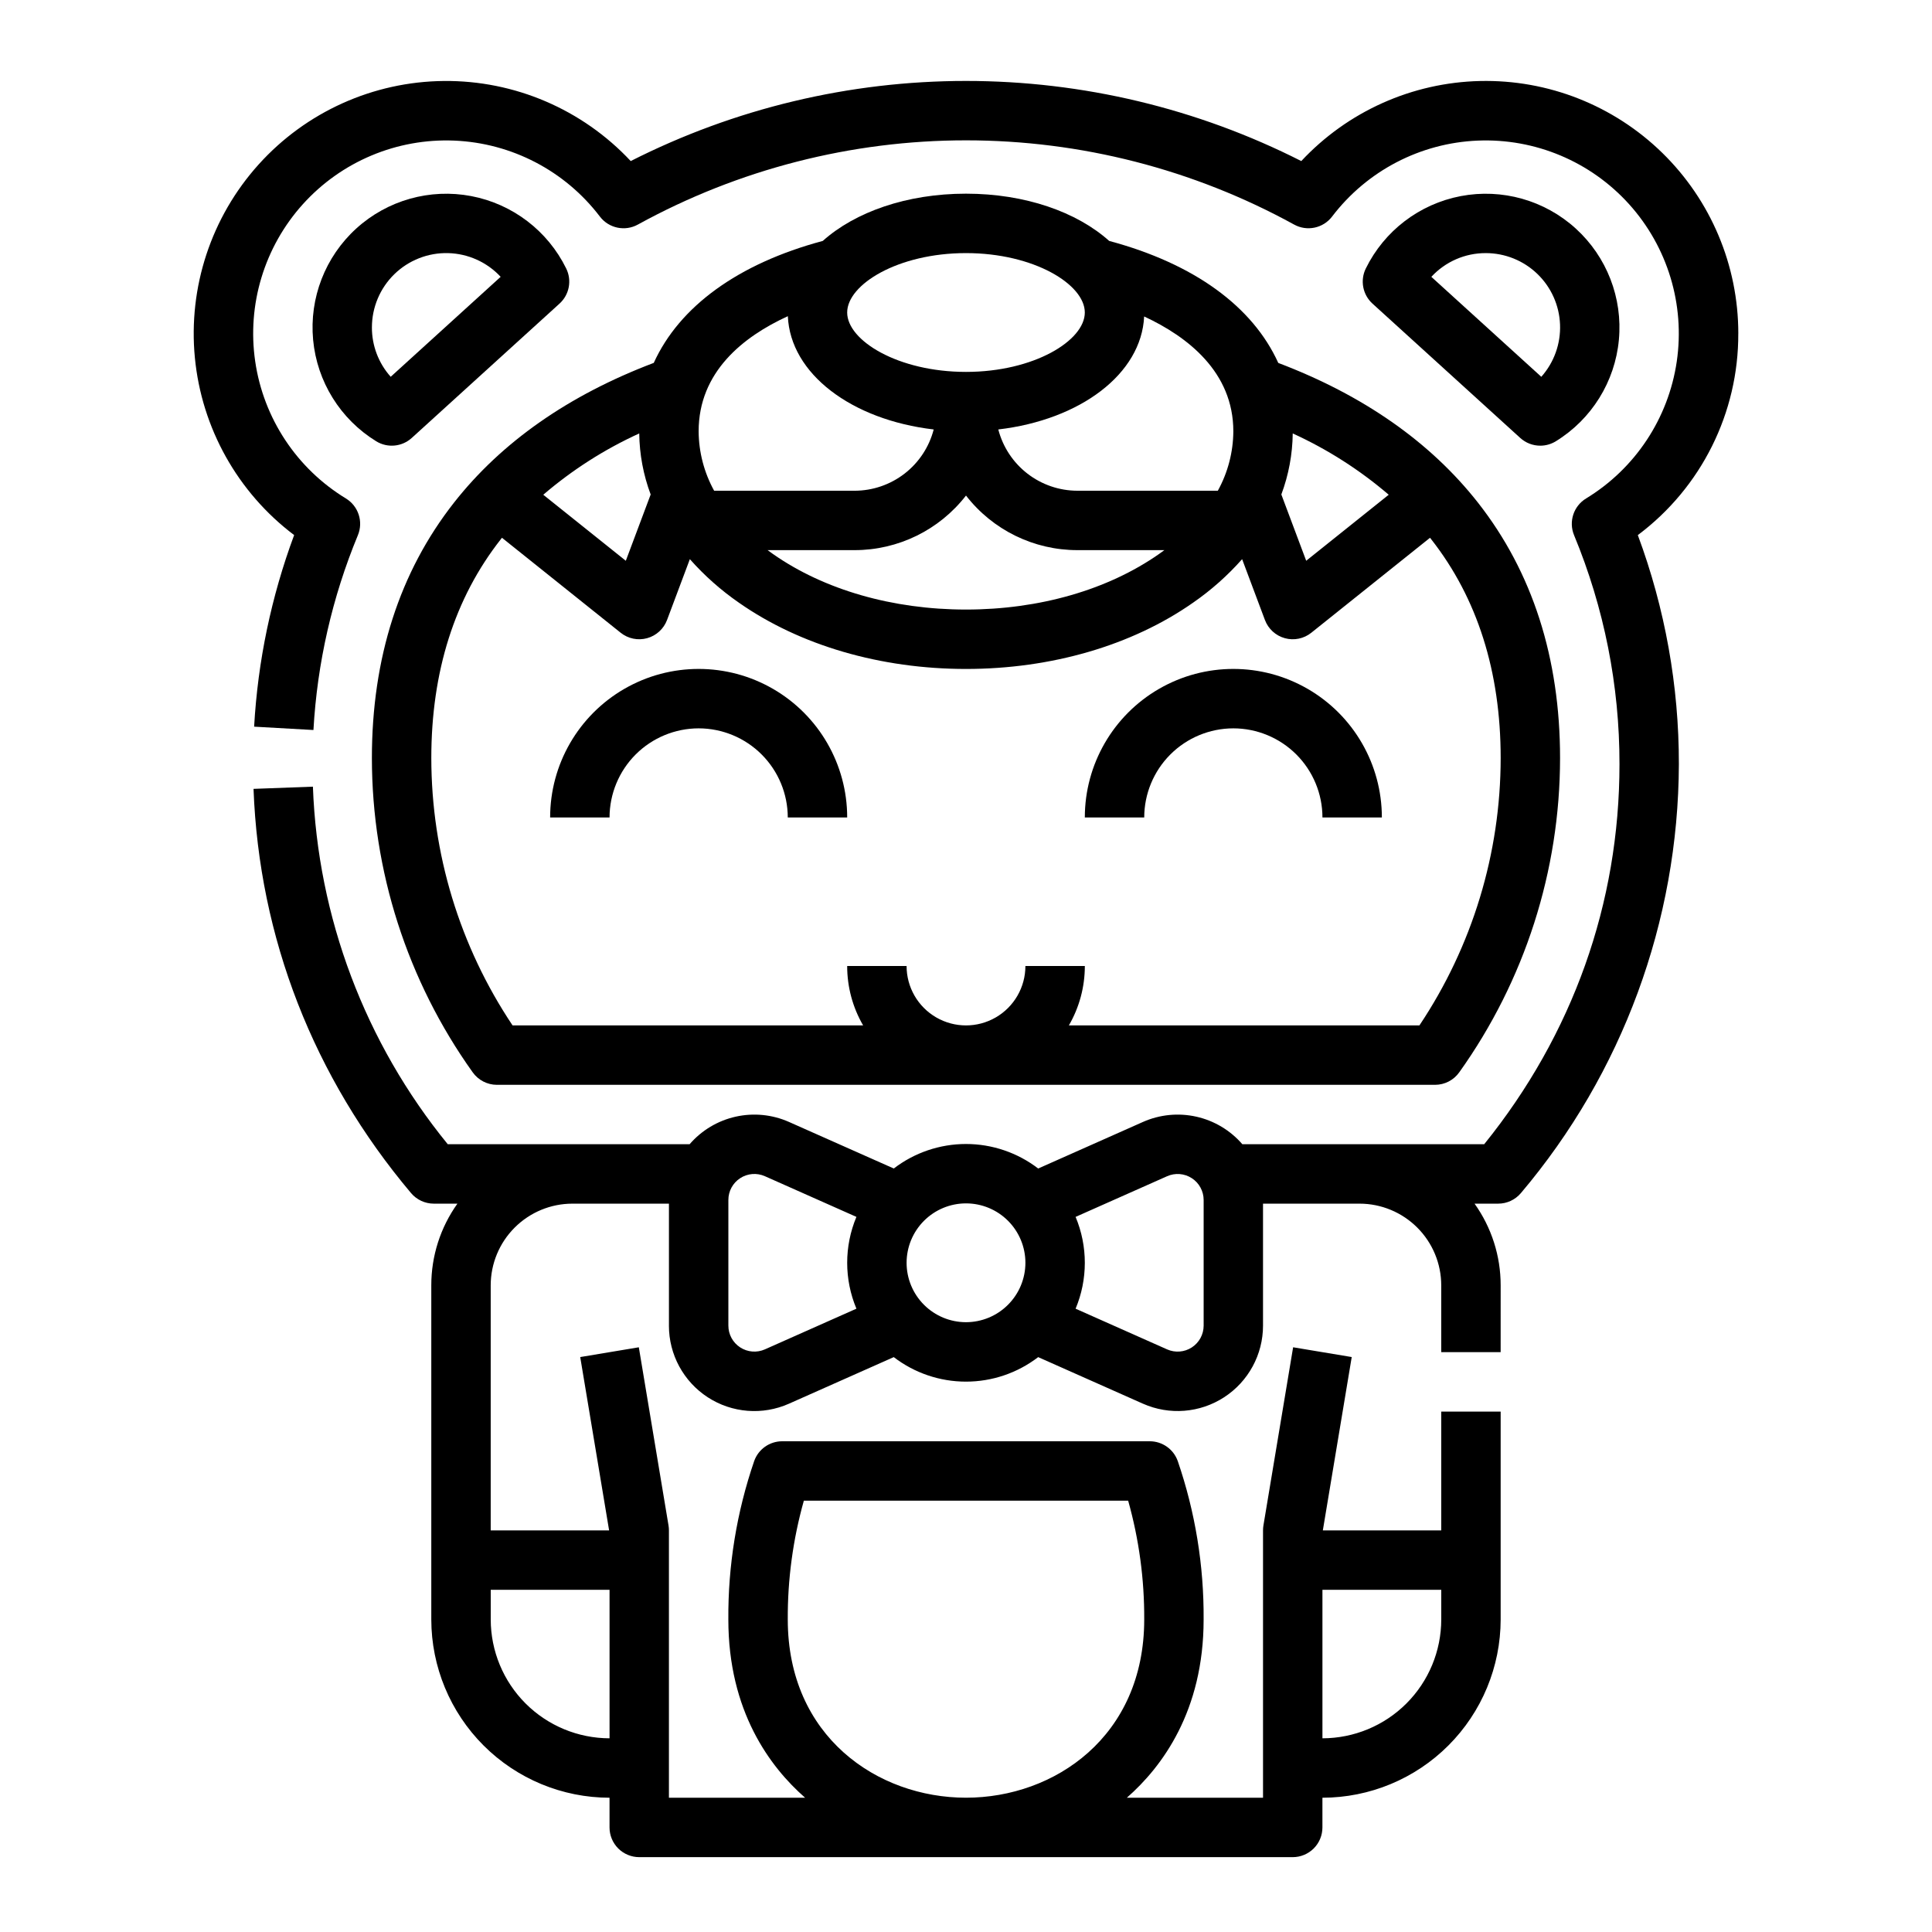
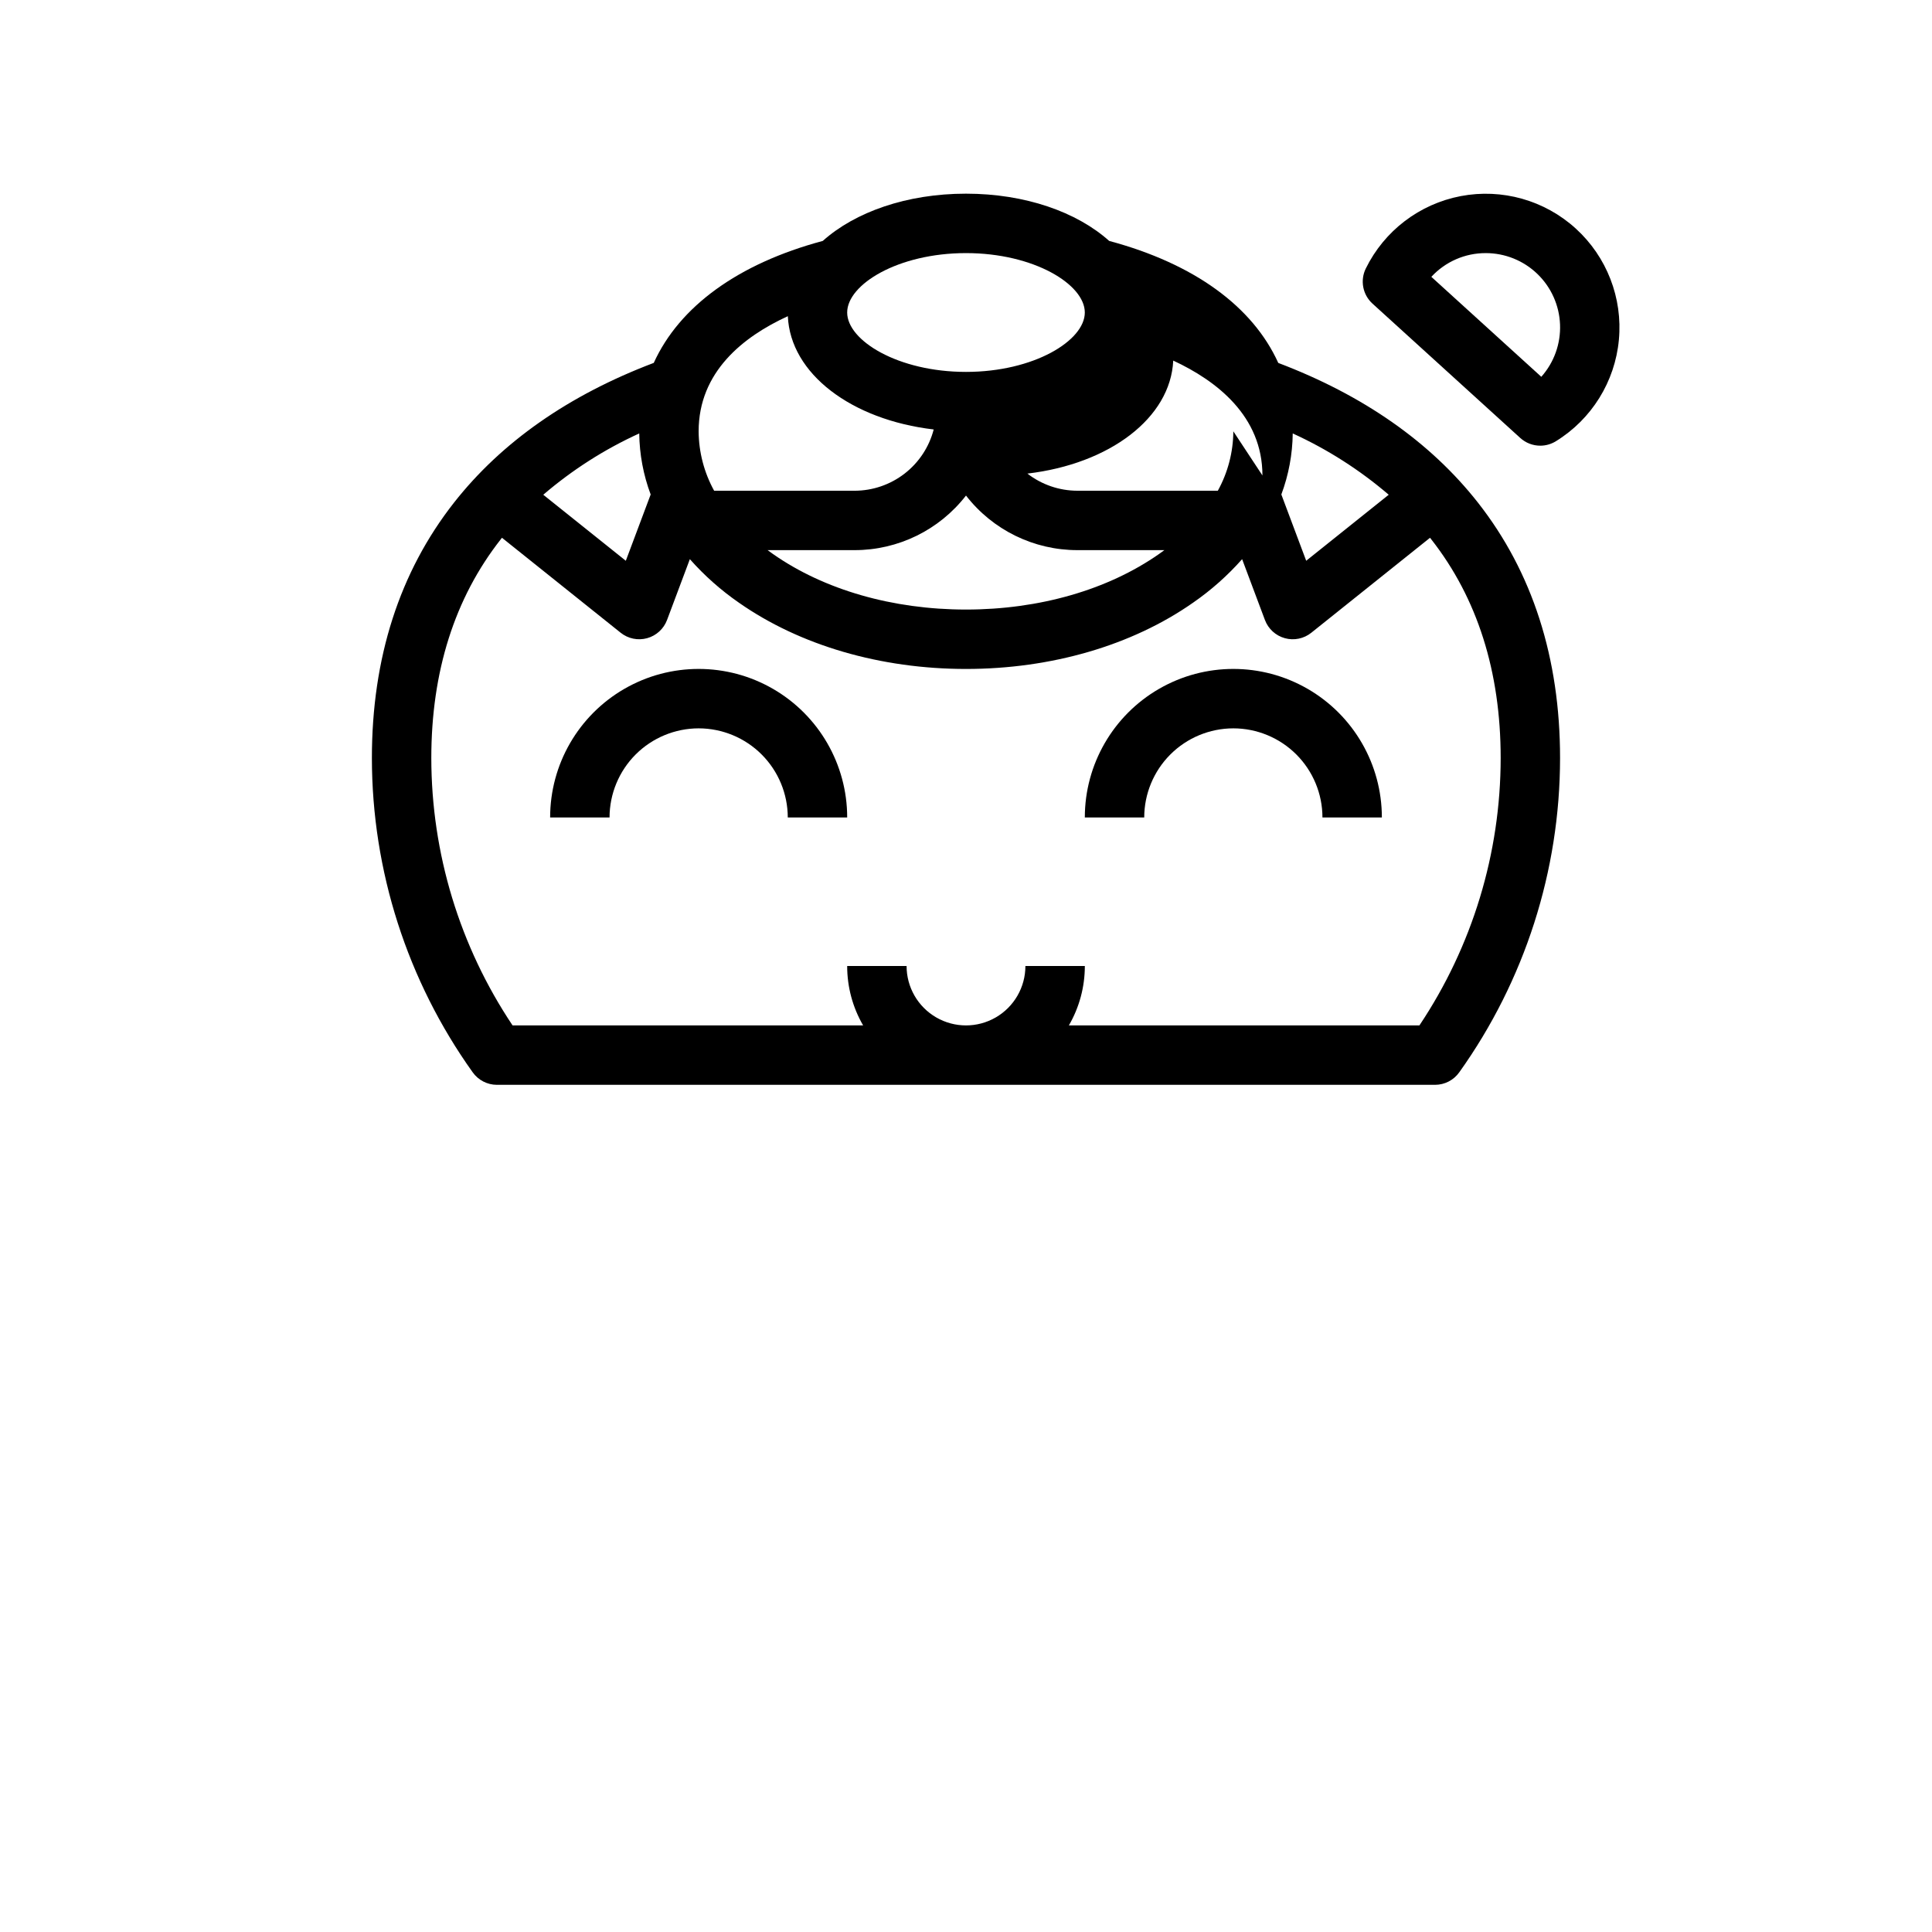
<svg xmlns="http://www.w3.org/2000/svg" fill="#000000" width="800px" height="800px" version="1.1" viewBox="144 144 512 512">
  <g>
-     <path d="m275.69 431.49h248.61c2.555 0 4.953-1.242 6.426-3.324 17.352-24.301 26.688-53.41 26.707-83.27 0-26.52-7.316-49.289-21.746-67.676-12.59-16.039-30.383-28.488-52.93-37.039-6.766-14.938-22.273-26.289-44.812-32.332-8.539-7.652-22.234-12.523-37.949-12.523s-29.41 4.871-37.949 12.52c-22.504 6.039-38.012 17.418-44.793 32.324-22.555 8.551-40.355 21-52.949 37.047-14.434 18.391-21.75 41.16-21.75 67.68 0.02 29.859 9.355 58.969 26.707 83.27 1.477 2.082 3.871 3.324 6.426 3.324zm40.742-156.44-6.586 17.562-21.871-17.496v-0.004c7.672-6.582 16.234-12.051 25.43-16.246 0.066 5.527 1.09 11.004 3.027 16.18zm83.566 0.277c7.074 9.125 17.973 14.469 29.52 14.465h23.055c-0.469 0.348-0.941 0.688-1.426 1.027-13.562 9.492-31.723 14.719-51.148 14.719s-37.59-5.227-51.148-14.715c-0.484-0.34-0.957-0.68-1.426-1.027l23.051-0.004c11.551 0.004 22.445-5.34 29.523-14.465zm86.594-16.461h-0.004c9.199 4.199 17.762 9.668 25.438 16.246l-21.871 17.496-6.586-17.562-0.004 0.004c1.938-5.18 2.957-10.656 3.023-16.184zm-15.746-0.562c-0.035 5.512-1.449 10.922-4.109 15.746h-37.219c-4.797-0.008-9.457-1.605-13.25-4.543s-6.504-7.051-7.711-11.695c21.766-2.555 37.938-14.727 38.652-29.945 11.508 5.348 23.637 14.711 23.637 30.438zm-70.848-47.23c18.023 0 31.488 8.312 31.488 15.742 0 7.434-13.465 15.742-31.488 15.742s-31.488-8.312-31.488-15.742 13.465-15.742 31.488-15.742zm-47.211 16.719c0.664 15.254 16.852 27.461 38.656 30.02h-0.004c-1.203 4.644-3.918 8.758-7.711 11.695s-8.453 4.535-13.254 4.543h-37.219c-2.66-4.824-4.074-10.234-4.109-15.746 0-15.734 11.797-25.09 23.641-30.512zm-76.098 59.148c0.109-0.145 0.223-0.285 0.336-0.426l31.457 25.168c1.973 1.578 4.578 2.113 7.008 1.445 2.434-0.672 4.398-2.465 5.285-4.828l6.043-16.117c3.852 4.352 8.219 8.227 13 11.535 16.18 11.324 37.551 17.562 60.18 17.562s44-6.238 60.176-17.562c4.781-3.309 9.145-7.184 13-11.535l6.043 16.117c0.887 2.363 2.852 4.16 5.285 4.828 2.43 0.672 5.039 0.133 7.008-1.445l31.461-25.168c0.113 0.141 0.227 0.281 0.336 0.426 12.199 15.547 18.387 35.047 18.387 57.957-0.016 25.227-7.512 49.879-21.535 70.848h-92.898c2.773-4.781 4.234-10.215 4.231-15.742h-15.75c0 5.625-3 10.82-7.871 13.633s-10.875 2.812-15.746 0-7.871-8.008-7.871-13.633h-15.742c-0.008 5.527 1.449 10.961 4.227 15.742h-92.902c-14.023-20.969-21.516-45.621-21.535-70.848 0-22.91 6.188-42.41 18.391-57.957z" />
+     <path d="m275.69 431.49h248.61c2.555 0 4.953-1.242 6.426-3.324 17.352-24.301 26.688-53.41 26.707-83.27 0-26.52-7.316-49.289-21.746-67.676-12.59-16.039-30.383-28.488-52.93-37.039-6.766-14.938-22.273-26.289-44.812-32.332-8.539-7.652-22.234-12.523-37.949-12.523s-29.41 4.871-37.949 12.52c-22.504 6.039-38.012 17.418-44.793 32.324-22.555 8.551-40.355 21-52.949 37.047-14.434 18.391-21.75 41.16-21.75 67.68 0.02 29.859 9.355 58.969 26.707 83.27 1.477 2.082 3.871 3.324 6.426 3.324zm40.742-156.44-6.586 17.562-21.871-17.496v-0.004c7.672-6.582 16.234-12.051 25.43-16.246 0.066 5.527 1.09 11.004 3.027 16.18zm83.566 0.277c7.074 9.125 17.973 14.469 29.52 14.465h23.055c-0.469 0.348-0.941 0.688-1.426 1.027-13.562 9.492-31.723 14.719-51.148 14.719s-37.59-5.227-51.148-14.715c-0.484-0.34-0.957-0.68-1.426-1.027l23.051-0.004c11.551 0.004 22.445-5.34 29.523-14.465zm86.594-16.461h-0.004c9.199 4.199 17.762 9.668 25.438 16.246l-21.871 17.496-6.586-17.562-0.004 0.004c1.938-5.18 2.957-10.656 3.023-16.184zm-15.746-0.562c-0.035 5.512-1.449 10.922-4.109 15.746h-37.219c-4.797-0.008-9.457-1.605-13.25-4.543c21.766-2.555 37.938-14.727 38.652-29.945 11.508 5.348 23.637 14.711 23.637 30.438zm-70.848-47.23c18.023 0 31.488 8.312 31.488 15.742 0 7.434-13.465 15.742-31.488 15.742s-31.488-8.312-31.488-15.742 13.465-15.742 31.488-15.742zm-47.211 16.719c0.664 15.254 16.852 27.461 38.656 30.02h-0.004c-1.203 4.644-3.918 8.758-7.711 11.695s-8.453 4.535-13.254 4.543h-37.219c-2.66-4.824-4.074-10.234-4.109-15.746 0-15.734 11.797-25.09 23.641-30.512zm-76.098 59.148c0.109-0.145 0.223-0.285 0.336-0.426l31.457 25.168c1.973 1.578 4.578 2.113 7.008 1.445 2.434-0.672 4.398-2.465 5.285-4.828l6.043-16.117c3.852 4.352 8.219 8.227 13 11.535 16.18 11.324 37.551 17.562 60.18 17.562s44-6.238 60.176-17.562c4.781-3.309 9.145-7.184 13-11.535l6.043 16.117c0.887 2.363 2.852 4.16 5.285 4.828 2.43 0.672 5.039 0.133 7.008-1.445l31.461-25.168c0.113 0.141 0.227 0.281 0.336 0.426 12.199 15.547 18.387 35.047 18.387 57.957-0.016 25.227-7.512 49.879-21.535 70.848h-92.898c2.773-4.781 4.234-10.215 4.231-15.742h-15.75c0 5.625-3 10.82-7.871 13.633s-10.875 2.812-15.746 0-7.871-8.008-7.871-13.633h-15.742c-0.008 5.527 1.449 10.961 4.227 15.742h-92.902c-14.023-20.969-21.516-45.621-21.535-70.848 0-22.91 6.188-42.41 18.391-57.957z" />
    <path d="m329.15 337.02c6.262 0.008 12.266 2.496 16.691 6.922 4.43 4.43 6.918 10.434 6.926 16.691h15.746c0-14.059-7.504-27.055-19.68-34.086-12.18-7.031-27.184-7.031-39.363 0-12.176 7.031-19.68 20.027-19.68 34.086h15.746c0.008-6.258 2.496-12.262 6.922-16.691 4.43-4.426 10.434-6.914 16.691-6.922z" />
    <path d="m470.85 337.02c6.262 0.008 12.262 2.496 16.691 6.922 4.426 4.43 6.918 10.434 6.922 16.691h15.746c0-14.059-7.504-27.055-19.68-34.086-12.18-7.031-27.184-7.031-39.359 0-12.18 7.031-19.68 20.027-19.68 34.086h15.742c0.008-6.258 2.496-12.262 6.926-16.691 4.426-4.426 10.43-6.914 16.691-6.922z" />
-     <path d="m604.67 232.36c-0.004-18.008-7.266-35.258-20.145-47.844-12.879-12.59-30.289-19.457-48.293-19.047-18.004 0.406-35.086 8.055-47.379 21.215-27.539-13.961-57.98-21.234-88.855-21.234-30.871 0-61.312 7.273-88.852 21.234-12.805-13.699-30.77-21.398-49.52-21.223-18.754 0.18-36.57 8.215-49.113 22.152-12.543 13.941-18.664 32.504-16.871 51.168 1.793 18.668 11.34 35.727 26.309 47.02-6.055 16.301-9.629 33.414-10.605 50.773l15.719 0.887c0.996-17.75 4.981-35.207 11.781-51.633 1.48-3.582 0.133-7.711-3.176-9.727-13.016-7.918-21.828-21.227-24.035-36.301-2.211-15.07 2.414-30.344 12.609-41.664 10.199-11.32 24.91-17.504 40.129-16.875 15.223 0.629 29.371 8.008 38.602 20.129 2.367 3.109 6.664 4.012 10.082 2.113 26.641-14.637 56.547-22.312 86.941-22.312 30.398 0 60.301 7.676 86.941 22.312 3.418 1.895 7.711 0.996 10.078-2.113 9.23-12.121 23.379-19.5 38.602-20.129 15.223-0.629 29.93 5.555 40.129 16.875 10.195 11.32 14.82 26.594 12.613 41.664-2.211 15.074-11.02 28.383-24.035 36.301-3.316 2.016-4.664 6.144-3.18 9.73 7.969 19.234 12.059 39.852 12.035 60.672 0 36.906-12.383 71.656-35.852 100.73h-64.094c-3.176-3.68-7.453-6.238-12.195-7.301-4.746-1.062-9.703-0.574-14.148 1.398l-27.762 12.34v-0.004c-5.488-4.211-12.215-6.496-19.133-6.496-6.922 0-13.648 2.285-19.137 6.496l-27.762-12.336c-4.445-1.973-9.402-2.461-14.145-1.398-4.746 1.062-9.02 3.621-12.199 7.301h-64.094c-21.91-26.852-34.461-60.125-35.738-94.758l-15.734 0.586c1.465 39.406 15.898 76.445 41.742 107.12v-0.004c1.496 1.777 3.699 2.801 6.019 2.805h6.269c-4.508 6.316-6.93 13.887-6.922 21.645v88.562c0.016 12.523 4.996 24.527 13.852 33.383 8.855 8.855 20.859 13.836 33.383 13.848v7.875c0 2.086 0.828 4.09 2.305 5.566 1.477 1.473 3.481 2.305 5.566 2.305h173.18c2.09 0 4.09-0.832 5.566-2.305 1.477-1.477 2.305-3.481 2.305-5.566v-7.875c12.523-0.012 24.531-4.992 33.383-13.848 8.855-8.855 13.836-20.859 13.852-33.383v-55.105h-15.746v31.488h-31.379l7.656-45.938-15.531-2.59-7.871 47.23v0.004c-0.07 0.426-0.105 0.859-0.105 1.293v70.848h-36.086c9.312-8.156 20.344-22.945 20.344-47.23 0.098-14.289-2.219-28.488-6.859-42.004-1.117-3.133-4.082-5.227-7.41-5.231h-97.418c-3.328 0-6.297 2.098-7.414 5.231-4.637 13.516-6.953 27.715-6.852 42.004 0 24.285 11.031 39.074 20.34 47.23h-36.086v-70.848c0-0.434-0.035-0.867-0.105-1.293l-7.871-47.23-15.531 2.59 7.656 45.934h-31.379v-64.945c0.004-5.738 2.289-11.242 6.348-15.297 4.059-4.059 9.559-6.344 15.301-6.348h25.586v32.328h-0.004c-0.008 7.664 3.867 14.812 10.293 18.988 6.426 4.176 14.531 4.812 21.531 1.691l27.762-12.34v0.004c5.488 4.211 12.215 6.496 19.137 6.496 6.918 0 13.645-2.285 19.133-6.496l27.762 12.34v-0.004c7 3.113 15.102 2.469 21.523-1.703 6.426-4.176 10.301-11.316 10.301-18.977v-32.328h25.586c5.738 0.004 11.238 2.289 15.297 6.348 4.059 4.055 6.344 9.559 6.348 15.297v17.711h15.742l0.004-17.711c0.008-7.758-2.41-15.328-6.918-21.645h6.269-0.004c2.32 0 4.523-1.027 6.019-2.801 26.902-31.781 41.727-72.035 41.863-113.67 0.027-20.723-3.66-41.281-10.879-60.703 16.832-12.594 26.707-32.418 26.625-53.441zm-78.723 332.95v7.871c-0.008 8.348-3.328 16.352-9.23 22.254s-13.906 9.223-22.258 9.234v-39.359zm-173.18 7.871c-0.055-10.645 1.379-21.242 4.262-31.488h85.945c2.879 10.246 4.312 20.844 4.258 31.488 0 31.008-23.762 47.23-47.23 47.23-23.473 0-47.234-16.223-47.234-47.23zm-47.23-7.871v39.359c-8.348-0.012-16.352-3.332-22.258-9.234-5.902-5.902-9.223-13.906-9.23-22.254v-7.871zm41.172-63.715c-2.129 0.949-4.598 0.75-6.551-0.52-1.957-1.27-3.137-3.445-3.133-5.777v-33.293c-0.004-2.332 1.176-4.508 3.133-5.777 1.953-1.273 4.422-1.469 6.551-0.52l24.246 10.777h0.004c-3.262 7.781-3.262 16.547 0 24.328zm53.293-7.199c-4.176 0-8.18-1.656-11.133-4.609-2.953-2.953-4.613-6.957-4.613-11.133s1.66-8.18 4.613-11.133c2.953-2.953 6.957-4.613 11.133-4.613s8.18 1.66 11.133 4.613c2.949 2.953 4.609 6.957 4.609 11.133-0.004 4.172-1.664 8.176-4.617 11.125-2.949 2.953-6.953 4.613-11.125 4.617zm62.977 0.902v0.004c0 2.332-1.18 4.504-3.137 5.777-1.953 1.27-4.418 1.465-6.551 0.52l-24.246-10.781c3.258-7.781 3.258-16.547 0-24.328l24.246-10.777c2.133-0.949 4.598-0.754 6.551 0.52 1.957 1.27 3.137 3.445 3.137 5.777z" />
-     <path d="m253.12 260.06 39.164-35.605c2.594-2.356 3.316-6.144 1.77-9.293-4.906-10-14.227-17.109-25.168-19.195-10.938-2.086-22.223 1.094-30.465 8.586-8.238 7.492-12.477 18.422-11.441 29.512 1.039 11.086 7.231 21.043 16.715 26.875 2.988 1.84 6.828 1.48 9.422-0.879zm-10.559-29.309c0.004-5.305 2.148-10.383 5.945-14.09 3.801-3.703 8.934-5.715 14.234-5.586 5.305 0.133 10.332 2.398 13.941 6.285l-29.141 26.492c-3.223-3.602-4.996-8.27-4.981-13.102z" />
    <path d="m552.18 262.11c1.457 0 2.887-0.402 4.125-1.168 9.488-5.832 15.68-15.789 16.715-26.875 1.039-11.09-3.199-22.02-11.441-29.512-8.242-7.492-19.523-10.672-30.465-8.586-10.938 2.086-20.262 9.195-25.168 19.195-1.543 3.144-0.82 6.934 1.773 9.293l39.164 35.605c1.449 1.32 3.34 2.047 5.297 2.047zm-14.418-51.035c5.09 0.004 9.98 1.977 13.645 5.504 3.668 3.531 5.824 8.344 6.019 13.426 0.199 5.086-1.582 10.051-4.965 13.852l-29.141-26.492c3.719-4.027 8.961-6.312 14.441-6.289z" />
  </g>
</svg>